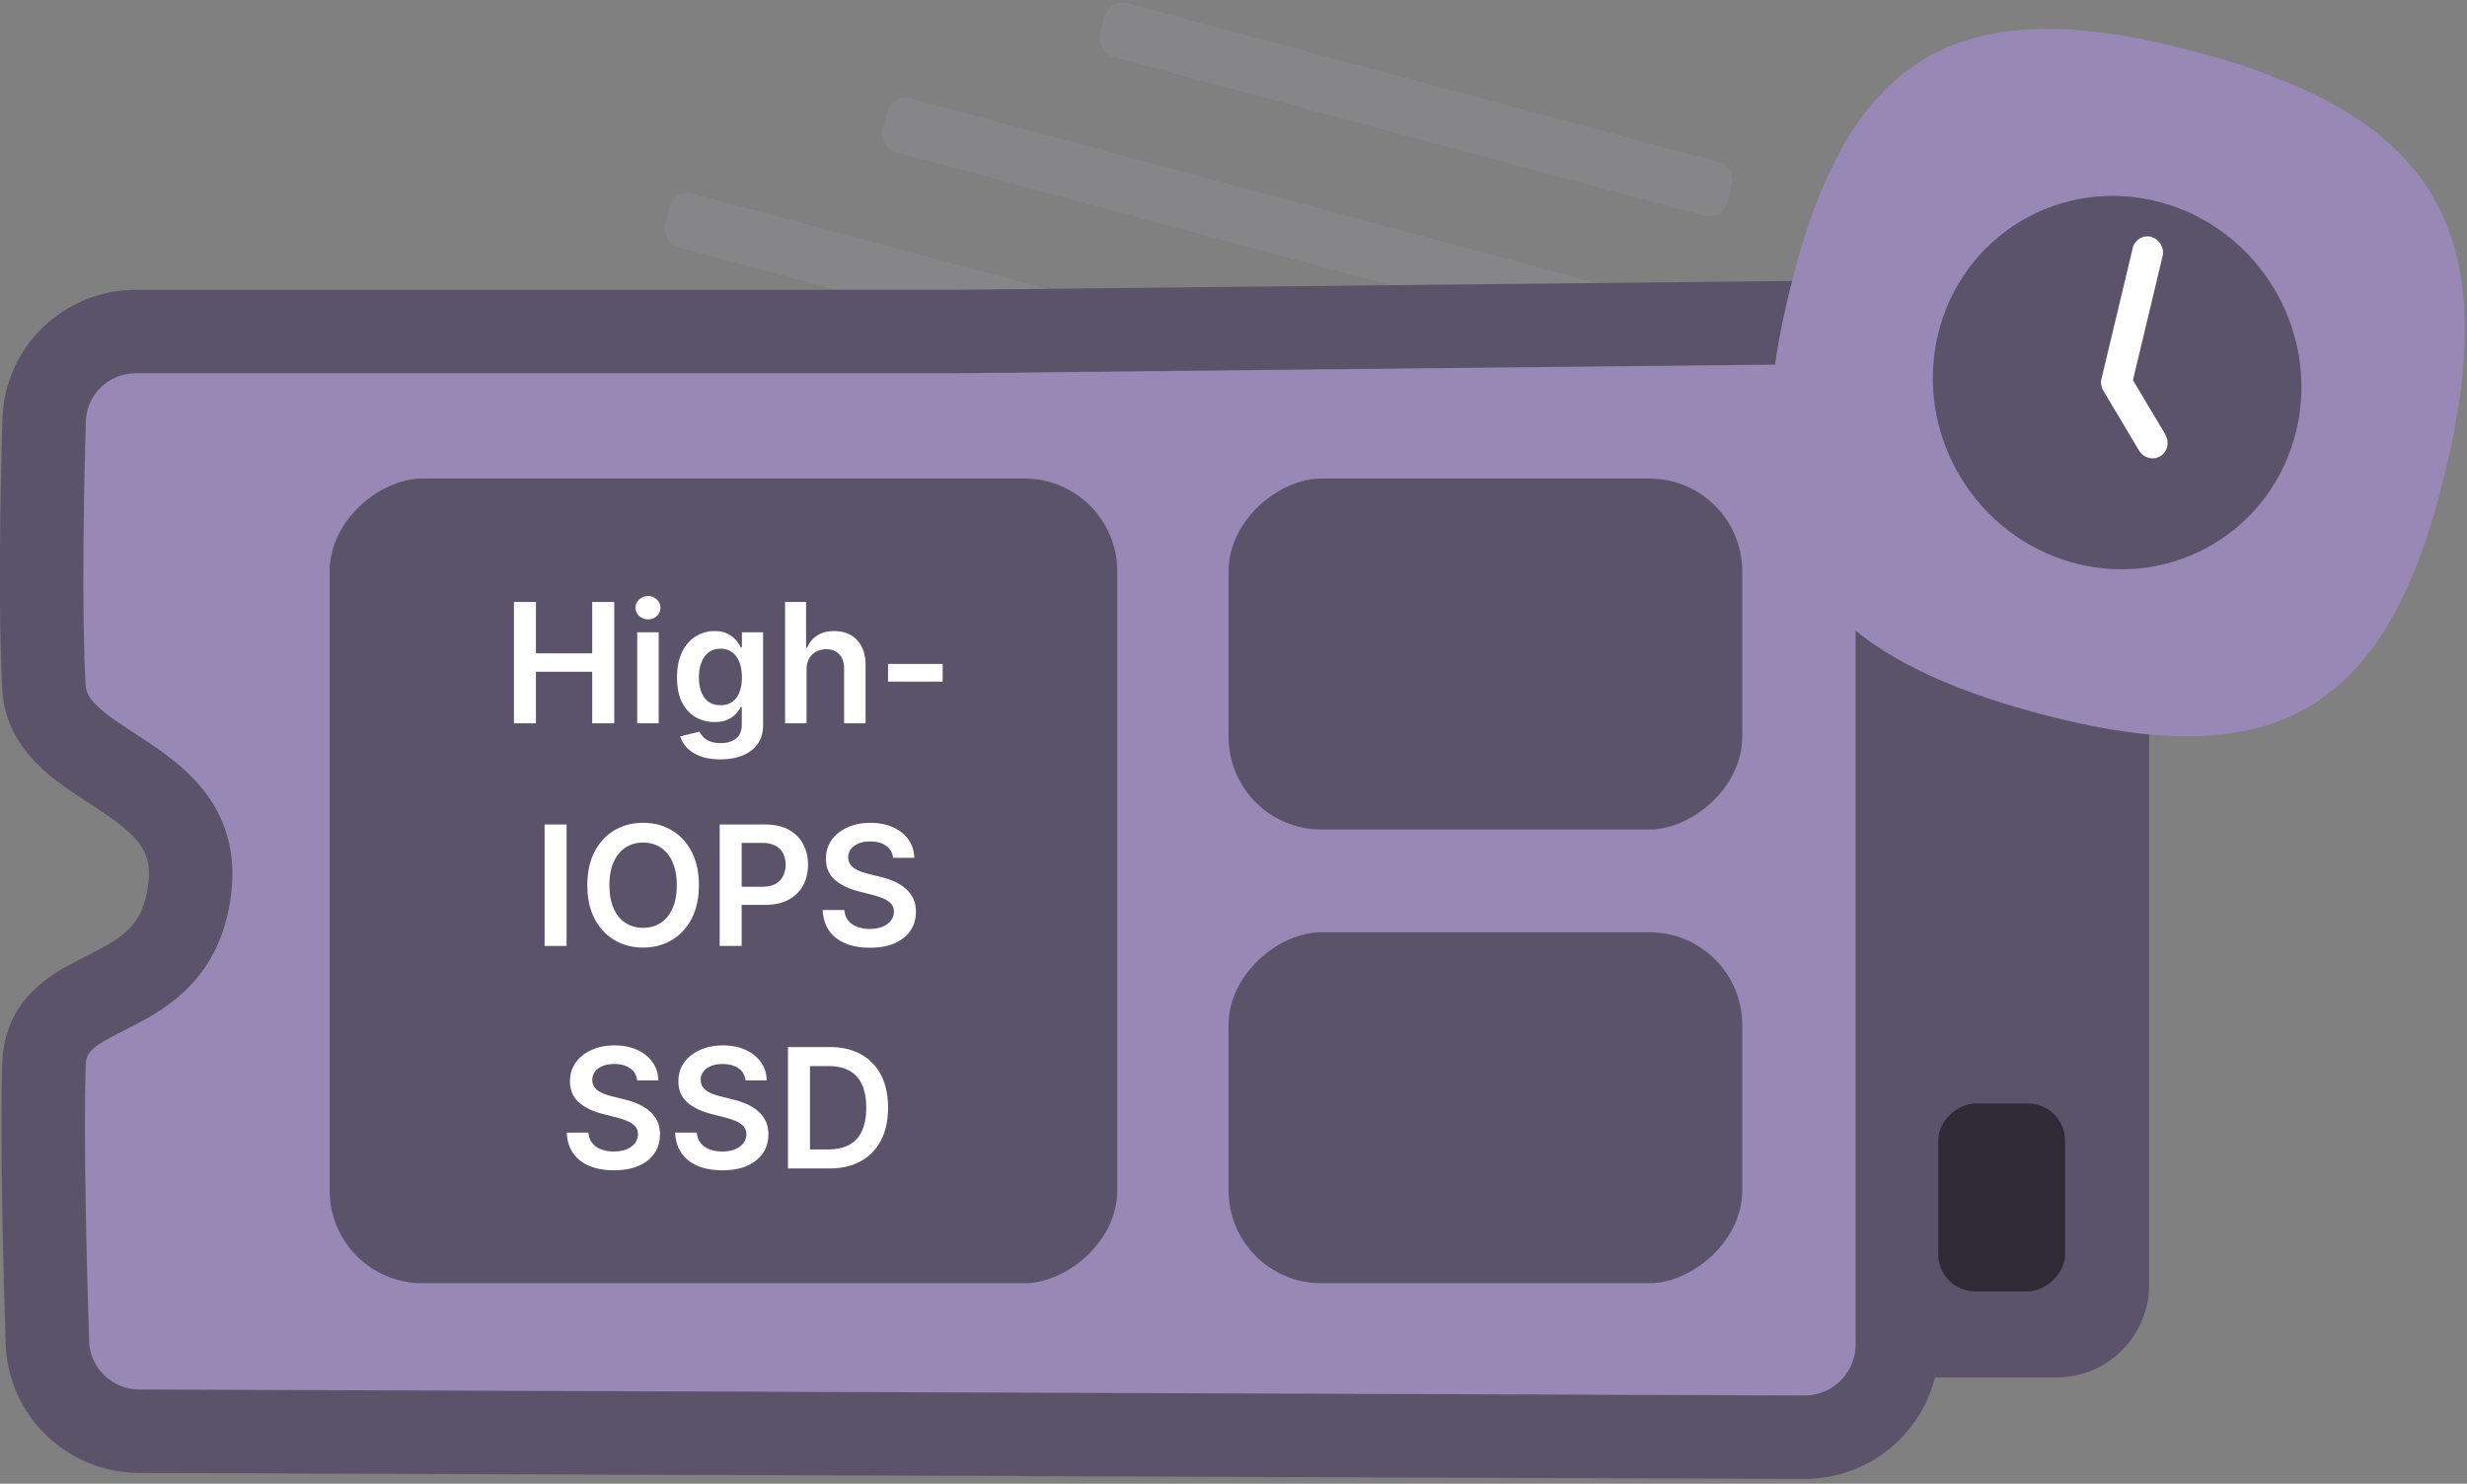
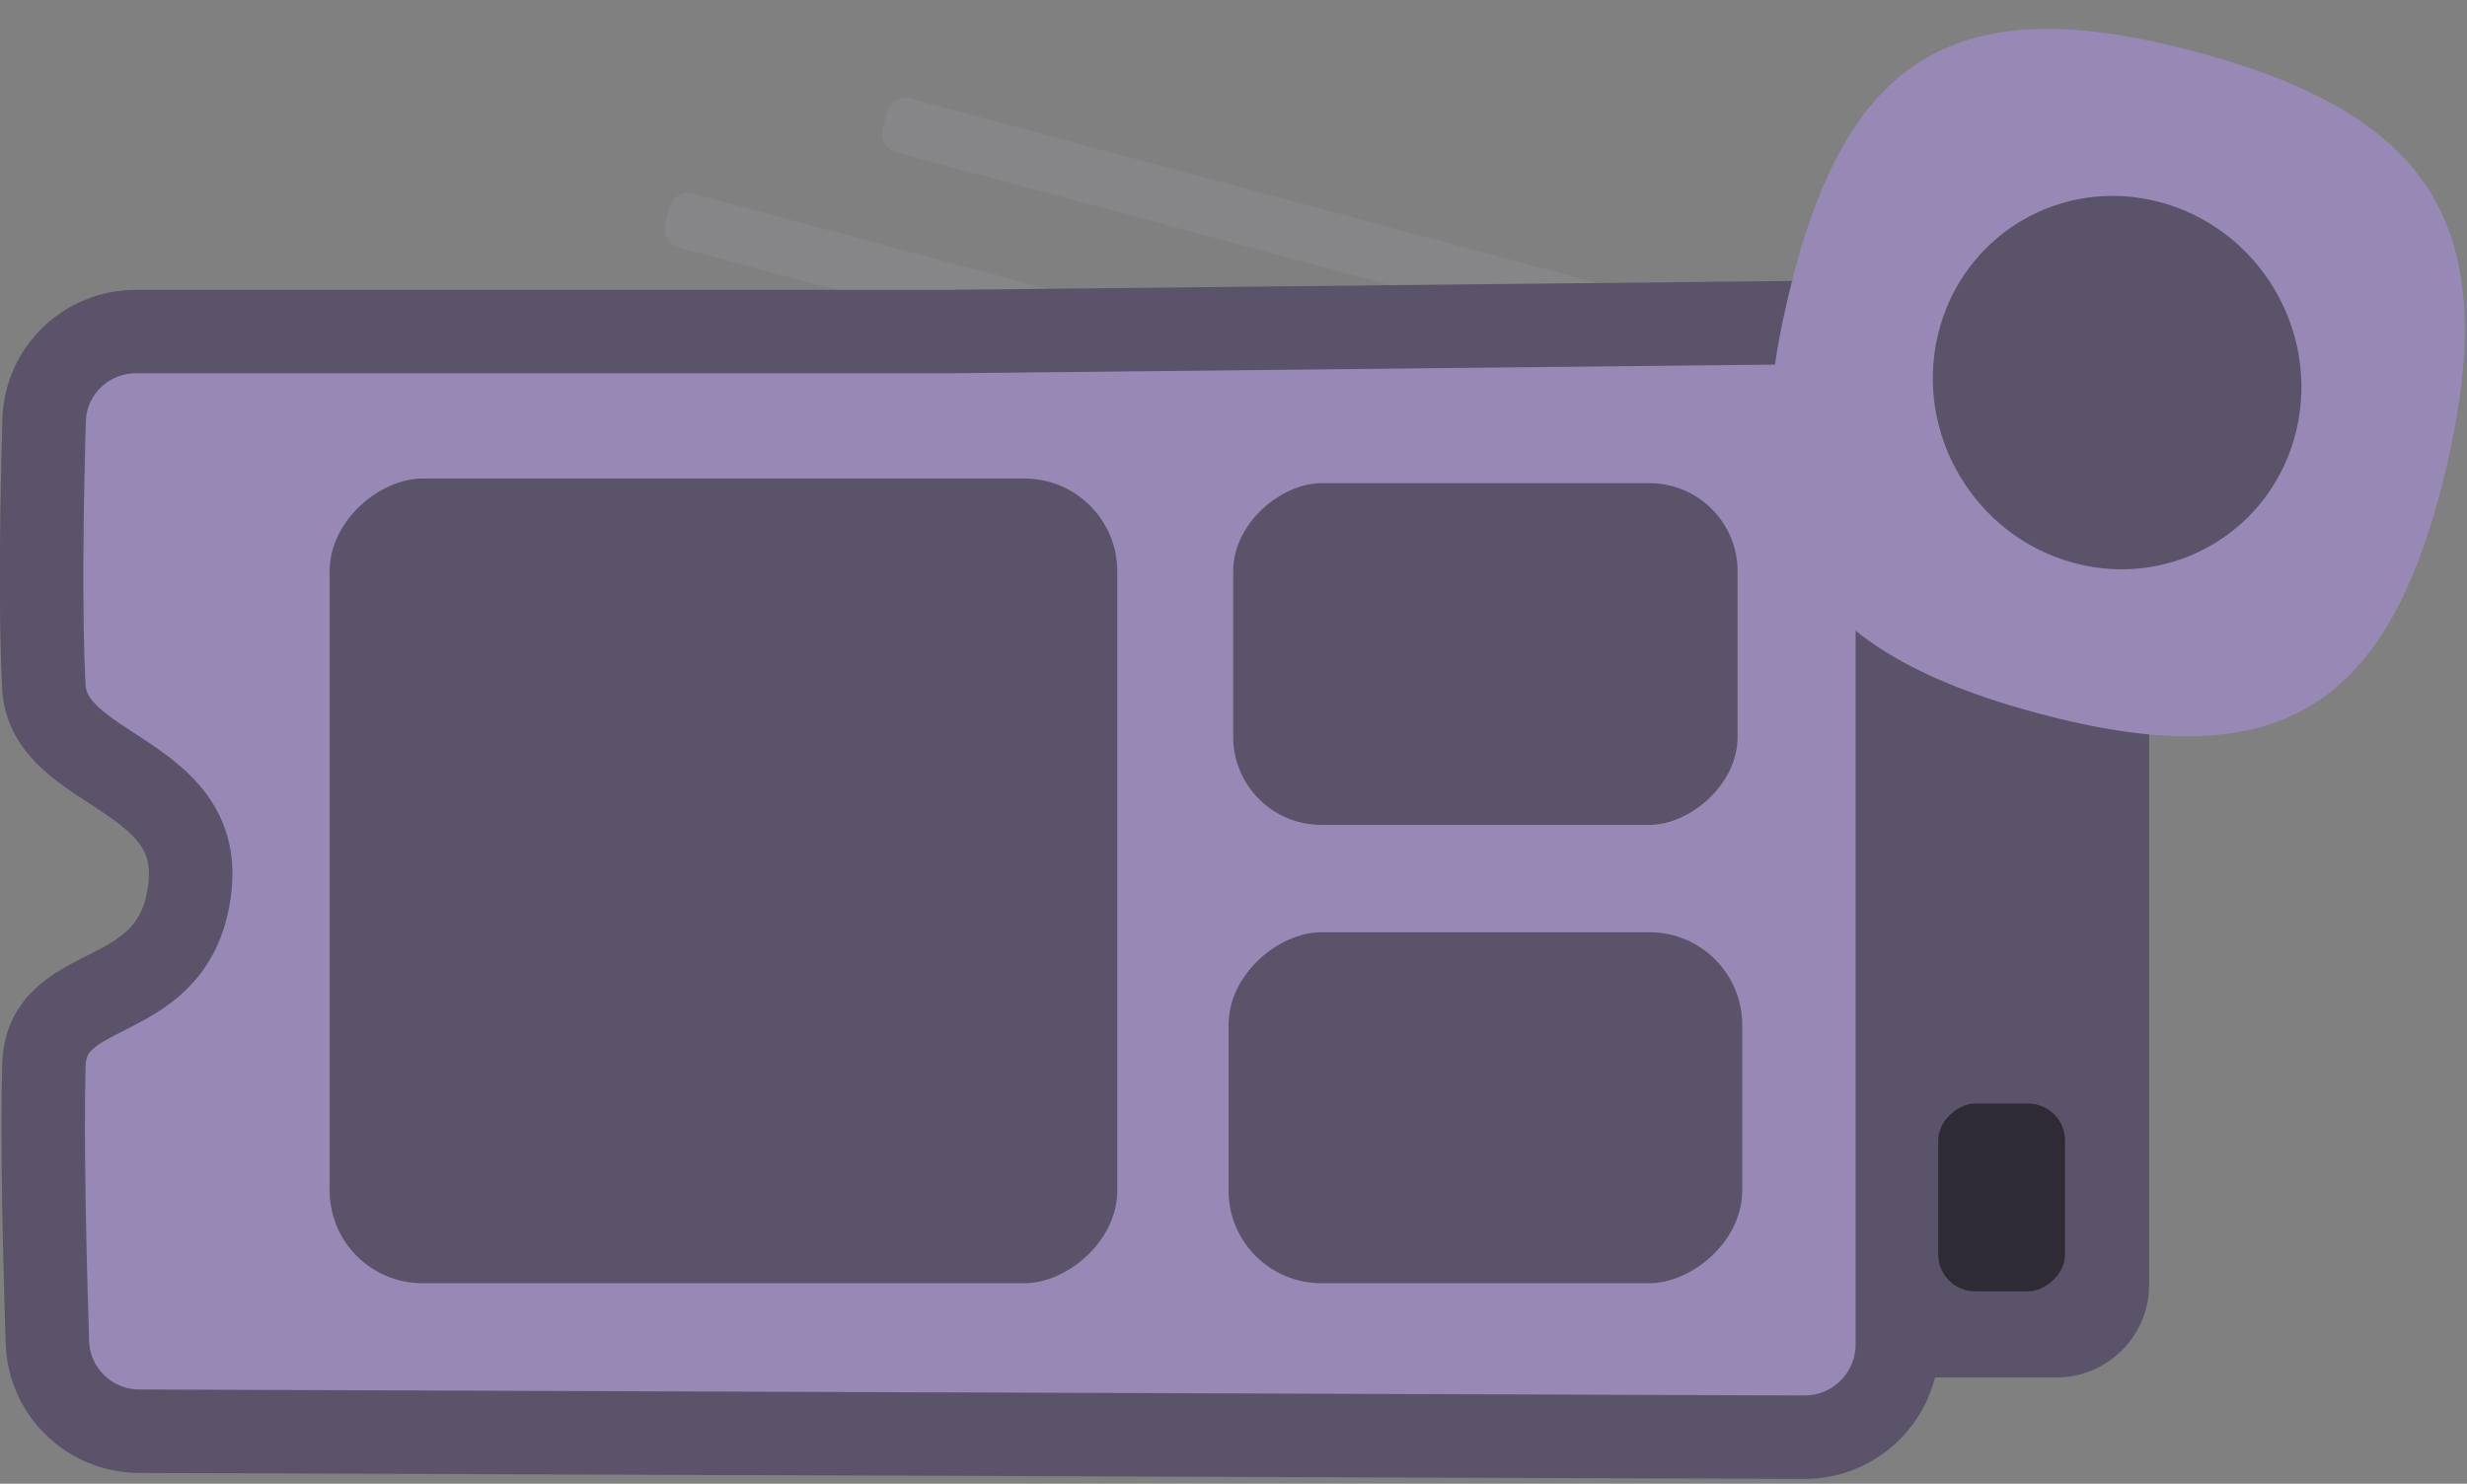
<svg xmlns="http://www.w3.org/2000/svg" width="266" height="160" viewBox="0 0 266 160" fill="none">
  <rect x="0" y="0" width="266" height="160" fill="#808080" stroke="none" />
  <g clip-path="url(#clip0_10710_155592)">
-     <rect width="70" height="6" rx="2" transform="rotate(15.045 60.481 452.916) skewX(.09)" fill="#C3C1E3" fill-opacity=".1" />
    <rect width="90" height="6" rx="2" transform="rotate(15.045 9.887 369.283) skewX(.09)" fill="#C3C1E3" fill-opacity=".1" />
    <rect width="110" height="6" rx="2" transform="rotate(15.045 -40.708 285.653) skewX(.09)" fill="#C3C1E3" fill-opacity=".1" />
    <path d="M4.732 114.903c-.219 8.104.098 21.028.377 29.847.17 5.347 4.553 9.565 9.902 9.584l179.531.646c5.537.02 10.036-4.463 10.036-10V44.784c0-5.564-4.542-10.058-10.105-9.999l-91.967.968H14.665c-5.354 0-9.754 4.212-9.907 9.564-.24 8.424-.456 20.59-.026 28.758.484 9.19 17.055 9.175 15.759 21.489-1.433 13.609-15.496 9.6-15.759 19.339z" fill="#9788B6" stroke="#5B536A" stroke-width="9" />
    <rect x="36.044" y="137.873" width="85.77" height="83.924" rx="9.5" transform="rotate(-90 36.044 137.873)" fill="#5B536A" />
    <rect x="36.044" y="137.873" width="85.77" height="83.924" rx="9.5" transform="rotate(-90 36.044 137.873)" stroke="#5B536A" />
-     <path d="M55.415 78V64.909h2.372v5.541h6.066v-5.54h2.378V78h-2.378v-5.56h-6.066V78h-2.372zm13.292 0v-9.82h2.314V78h-2.314zm1.164-11.212a1.35 1.35 0 01-.946-.364 1.174 1.174 0 01-.397-.889c0-.35.133-.646.397-.888.264-.248.58-.371.946-.371.37 0 .686.123.946.37.264.243.396.54.396.889 0 .345-.132.641-.396.889-.26.242-.575.364-.946.364zm7.8 15.098c-.831 0-1.545-.113-2.142-.339-.596-.221-1.076-.52-1.438-.895a3.098 3.098 0 01-.754-1.246l2.084-.505c.093.192.23.381.409.569.179.191.42.35.722.473.307.127.693.192 1.157.192.656 0 1.2-.16 1.63-.48.43-.315.646-.835.646-1.56v-1.86h-.115c-.12.239-.294.484-.525.735a2.68 2.68 0 01-.9.633c-.372.17-.838.256-1.4.256a4.034 4.034 0 01-2.052-.53c-.61-.359-1.096-.891-1.458-1.599-.358-.711-.537-1.602-.537-2.672 0-1.078.18-1.988.537-2.729.362-.746.85-1.31 1.464-1.694a3.762 3.762 0 012.052-.582c.575 0 1.048.099 1.419.294.375.192.673.425.895.697.221.269.39.522.505.76h.127v-1.623h2.282v9.978c0 .84-.2 1.534-.6 2.084-.401.55-.949.961-1.643 1.234-.695.272-1.483.409-2.365.409zm.019-5.843c.49 0 .908-.119 1.253-.357.345-.239.607-.582.786-1.03.179-.447.268-.984.268-1.61 0-.618-.09-1.16-.268-1.624-.175-.464-.435-.825-.78-1.08-.34-.26-.76-.39-1.26-.39-.515 0-.945.134-1.29.403-.346.268-.605.637-.78 1.105-.175.465-.262.993-.262 1.586 0 .6.087 1.127.262 1.578.179.448.44.797.786 1.049.35.247.778.37 1.285.37zm9.275-3.796v5.752H84.65V64.91h2.263v4.94h.115a2.84 2.84 0 011.067-1.31c.486-.324 1.104-.486 1.854-.486.682 0 1.276.143 1.783.429.507.285.9.703 1.176 1.253.282.55.422 1.22.422 2.013V78h-2.314v-5.893c0-.66-.17-1.174-.511-1.54-.337-.371-.81-.556-1.42-.556-.408 0-.775.089-1.099.268a1.88 1.88 0 00-.754.76c-.179.333-.268.736-.268 1.209zm14.676-.652v1.904h-5.894v-1.904h5.894zm-40.55 17.314V102H58.72V88.909h2.371zm14.266 6.545c0 1.41-.264 2.619-.793 3.624-.524 1.002-1.24 1.769-2.147 2.301-.904.533-1.929.799-3.075.799-1.146 0-2.173-.266-3.081-.799-.903-.536-1.62-1.306-2.148-2.307-.524-1.006-.786-2.212-.786-3.618 0-1.41.262-2.616.786-3.618.529-1.005 1.245-1.775 2.148-2.307.908-.533 1.935-.8 3.08-.8 1.147 0 2.172.267 3.076.8.907.532 1.623 1.302 2.147 2.307.529 1.002.793 2.207.793 3.618zm-2.384 0c0-.993-.156-1.83-.467-2.512-.307-.686-.733-1.204-1.278-1.553-.546-.354-1.174-.53-1.886-.53s-1.34.176-1.886.53c-.545.35-.974.867-1.285 1.553-.306.682-.46 1.52-.46 2.512 0 .993.154 1.832.46 2.519.311.681.74 1.2 1.285 1.553.546.35 1.174.524 1.886.524s1.34-.175 1.886-.524c.545-.354.971-.872 1.278-1.553.311-.687.467-1.526.467-2.519zM77.599 102V88.909h4.909c1.006 0 1.85.187 2.531.562.686.375 1.204.89 1.553 1.547.354.652.531 1.393.531 2.224 0 .84-.177 1.586-.53 2.238-.354.652-.876 1.165-1.567 1.54-.69.37-1.54.556-2.55.556h-3.254v-1.95h2.934c.588 0 1.07-.102 1.445-.306.375-.205.652-.486.83-.844a2.67 2.67 0 00.276-1.234c0-.464-.092-.873-.275-1.227a1.867 1.867 0 00-.838-.824c-.374-.2-.858-.3-1.45-.3H79.97V102H77.6zm18.698-9.493c-.06-.558-.31-.993-.754-1.304-.439-.31-1.01-.466-1.713-.466-.495 0-.918.074-1.272.223-.354.15-.625.352-.812.608a1.476 1.476 0 00-.288.875c0 .273.062.51.186.71.128.2.3.37.517.511.218.137.459.252.723.346.264.093.53.172.799.236l1.227.307c.494.115.97.27 1.425.466.46.196.872.444 1.234.742.367.298.656.658.87 1.08.213.422.32.916.32 1.483 0 .767-.197 1.443-.589 2.026-.392.58-.959 1.034-1.7 1.362-.737.324-1.63.486-2.678.486-1.019 0-1.903-.158-2.653-.473-.746-.316-1.33-.776-1.752-1.381-.417-.605-.643-1.342-.677-2.212h2.333c.034.456.175.836.422 1.138.247.303.569.529.965.678.4.149.848.223 1.342.223.516 0 .968-.076 1.355-.23.392-.157.7-.375.92-.652.222-.281.335-.61.34-.984-.005-.341-.105-.622-.3-.844-.197-.226-.472-.413-.825-.562a7.945 7.945 0 00-1.228-.41l-1.489-.383c-1.078-.277-1.93-.697-2.557-1.26-.622-.566-.933-1.318-.933-2.256 0-.77.209-1.446.626-2.026.422-.58.995-1.029 1.72-1.349.724-.323 1.545-.485 2.46-.485.93 0 1.744.162 2.442.485.704.32 1.255.765 1.656 1.336.4.567.607 1.22.62 1.956h-2.282zm-27.597 24c-.06-.558-.312-.993-.755-1.304-.439-.311-1.01-.466-1.713-.466-.494 0-.918.074-1.272.223-.354.15-.624.352-.812.608a1.473 1.473 0 00-.287.875c0 .273.062.51.185.71.128.2.3.371.518.511.217.137.458.252.722.345.264.094.53.173.8.237l1.226.307c.495.115.97.27 1.426.466.46.196.871.444 1.234.742.366.298.656.658.869 1.08.213.422.32.916.32 1.483 0 .767-.197 1.443-.589 2.026-.392.58-.959 1.034-1.7 1.362-.737.324-1.63.486-2.678.486-1.019 0-1.903-.158-2.653-.473-.746-.316-1.33-.776-1.751-1.381-.418-.605-.644-1.342-.678-2.212h2.333c.034.456.175.836.422 1.138.247.303.569.529.965.678.4.149.848.223 1.343.223.515 0 .967-.076 1.355-.23.392-.157.699-.375.92-.652a1.57 1.57 0 00.339-.984c-.004-.341-.104-.622-.3-.844-.197-.226-.471-.413-.825-.562a7.855 7.855 0 00-1.227-.409l-1.49-.384c-1.078-.277-1.93-.697-2.556-1.259-.623-.567-.934-1.319-.934-2.257 0-.771.21-1.446.627-2.026.422-.579.995-1.029 1.72-1.349.724-.323 1.544-.485 2.46-.485.93 0 1.743.162 2.442.485.703.32 1.255.765 1.655 1.336.401.567.608 1.219.62 1.956H68.7zm11.689 0c-.06-.558-.311-.993-.754-1.304-.44-.311-1.01-.466-1.713-.466-.495 0-.919.074-1.272.223-.354.15-.625.352-.812.608a1.473 1.473 0 00-.288.875c0 .273.062.51.186.71.127.2.3.371.517.511.218.137.458.252.723.345.264.094.53.173.799.237l1.227.307c.494.115.97.27 1.425.466.46.196.872.444 1.234.742.366.298.656.658.87 1.08.212.422.319.916.319 1.483 0 .767-.196 1.443-.588 2.026-.392.58-.959 1.034-1.7 1.362-.738.324-1.63.486-2.679.486-1.018 0-1.902-.158-2.652-.473-.746-.316-1.33-.776-1.752-1.381-.418-.605-.643-1.342-.677-2.212h2.333c.034.456.174.836.422 1.138.247.303.568.529.965.678.4.149.848.223 1.342.223.516 0 .967-.076 1.355-.23.392-.157.7-.375.92-.652.222-.281.335-.609.34-.984-.005-.341-.105-.622-.301-.844-.196-.226-.47-.413-.825-.562a7.85 7.85 0 00-1.227-.409l-1.49-.384c-1.077-.277-1.93-.697-2.556-1.259-.622-.567-.933-1.319-.933-2.257 0-.771.209-1.446.626-2.026.422-.579.995-1.029 1.72-1.349.724-.323 1.544-.485 2.46-.485.93 0 1.743.162 2.442.485.704.32 1.255.765 1.656 1.336.4.567.607 1.219.62 1.956h-2.282zM89.4 126h-4.436v-13.091h4.526c1.3 0 2.416.262 3.349.786a5.26 5.26 0 012.16 2.243c.503.976.755 2.144.755 3.503 0 1.364-.254 2.536-.76 3.516a5.256 5.256 0 01-2.18 2.256c-.946.524-2.084.787-3.414.787zm-2.065-2.052h1.95c.912 0 1.673-.167 2.282-.499a3.19 3.19 0 001.374-1.502c.307-.669.46-1.504.46-2.506 0-1.001-.153-1.832-.46-2.493-.306-.664-.76-1.161-1.361-1.489-.597-.332-1.338-.499-2.225-.499h-2.02v8.988z" fill="#fff" />
    <rect x="132.968" y="137.873" width="36.846" height="54.385" rx="9.5" transform="rotate(-90 132.968 137.873)" fill="#5B536A" />
    <rect x="132.968" y="137.873" width="36.846" height="54.385" rx="9.5" transform="rotate(-90 132.968 137.873)" stroke="#5B536A" />
    <rect x="132.968" y="88.95" width="36.846" height="54.385" rx="9.5" transform="rotate(-90 132.968 88.95)" fill="#5B536A" />
-     <rect x="132.968" y="88.95" width="36.846" height="54.385" rx="9.5" transform="rotate(-90 132.968 88.95)" stroke="#5B536A" />
    <path d="M207.417 148.537V41.16h14.312c5.523 0 10 4.477 10 10v87.377c0 5.522-4.477 10-10 10h-14.312z" fill="#5B536A" />
    <rect x="208.984" y="139.255" width="20.26" height="13.675" rx="4" transform="rotate(-90 208.984 139.255)" fill="#2E2B36" />
    <g clip-path="url(#clip1_10710_155592)">
      <path d="M192.858 31.767c6.198-25.936 18.182-33.074 43.94-26.172 25.758 6.902 33.093 19.216 26.894 45.152-6.198 25.937-18.182 33.075-43.94 26.173-25.758-6.902-33.093-19.217-26.894-45.153z" fill="#9788B6" />
      <path d="M223.626 60.71c10.669 2.858 21.4-3.534 23.968-14.277 2.567-10.743-4.001-21.77-14.67-24.628-10.669-2.859-21.4 3.532-23.967 14.276-2.568 10.743 4 21.77 14.669 24.628z" fill="#5B536A" />
-       <path d="M233.479 46.86l-3.497-5.87 3.2-13.39c.094-.429.02-.883-.208-1.265a1.75 1.75 0 00-1.014-.787 1.622 1.622 0 00-1.252.17 1.62 1.62 0 00-.745 1.02l-3.363 14.07a1.724 1.724 0 00.172 1.288l3.863 6.486a1.729 1.729 0 001.029.783c.212.057.432.07.648.042a1.61 1.61 0 001.085-.647c.129-.176.221-.376.272-.59a1.736 1.736 0 00-.198-1.278l.008-.032z" fill="#fff" />
    </g>
  </g>
  <defs>
    <clipPath id="clip0_10710_155592">
      <path fill="#fff" d="M0 0h266v160H0z" />
    </clipPath>
    <clipPath id="clip1_10710_155592">
      <path fill="#fff" transform="matrix(.966 .259 -.232 .973 198.936 -8)" d="M0 0h80v80H0z" />
    </clipPath>
  </defs>
</svg>